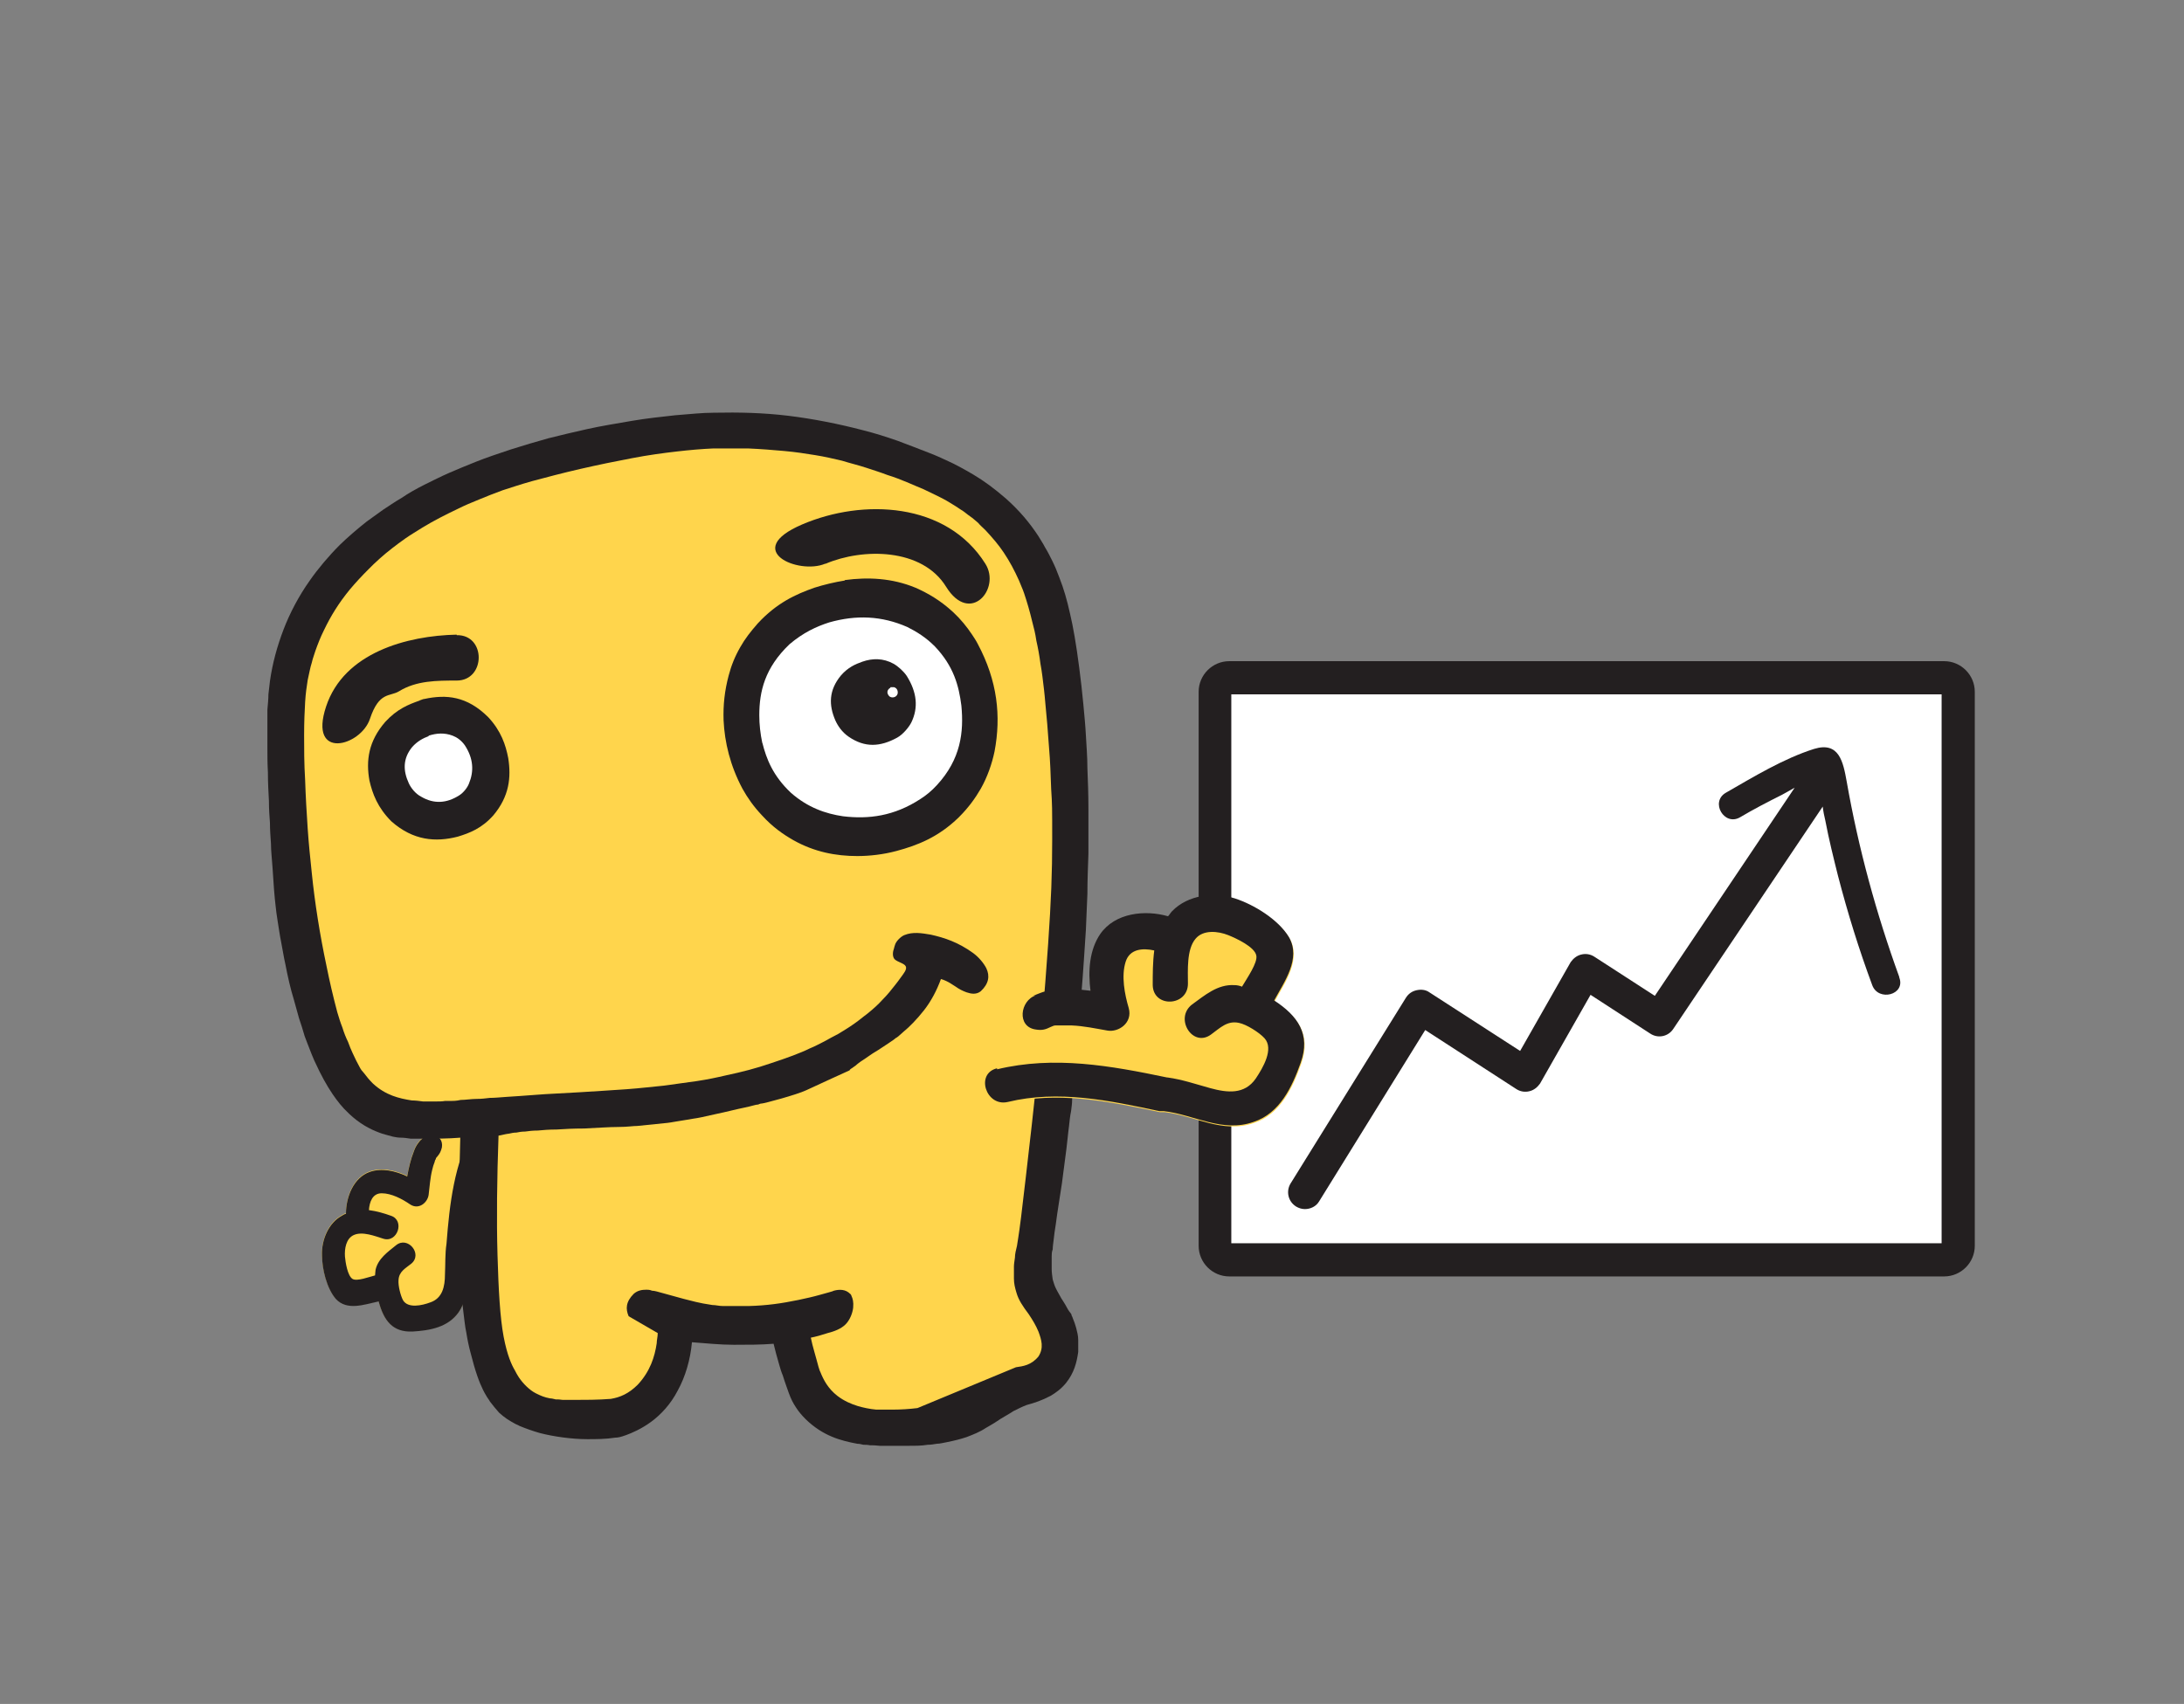
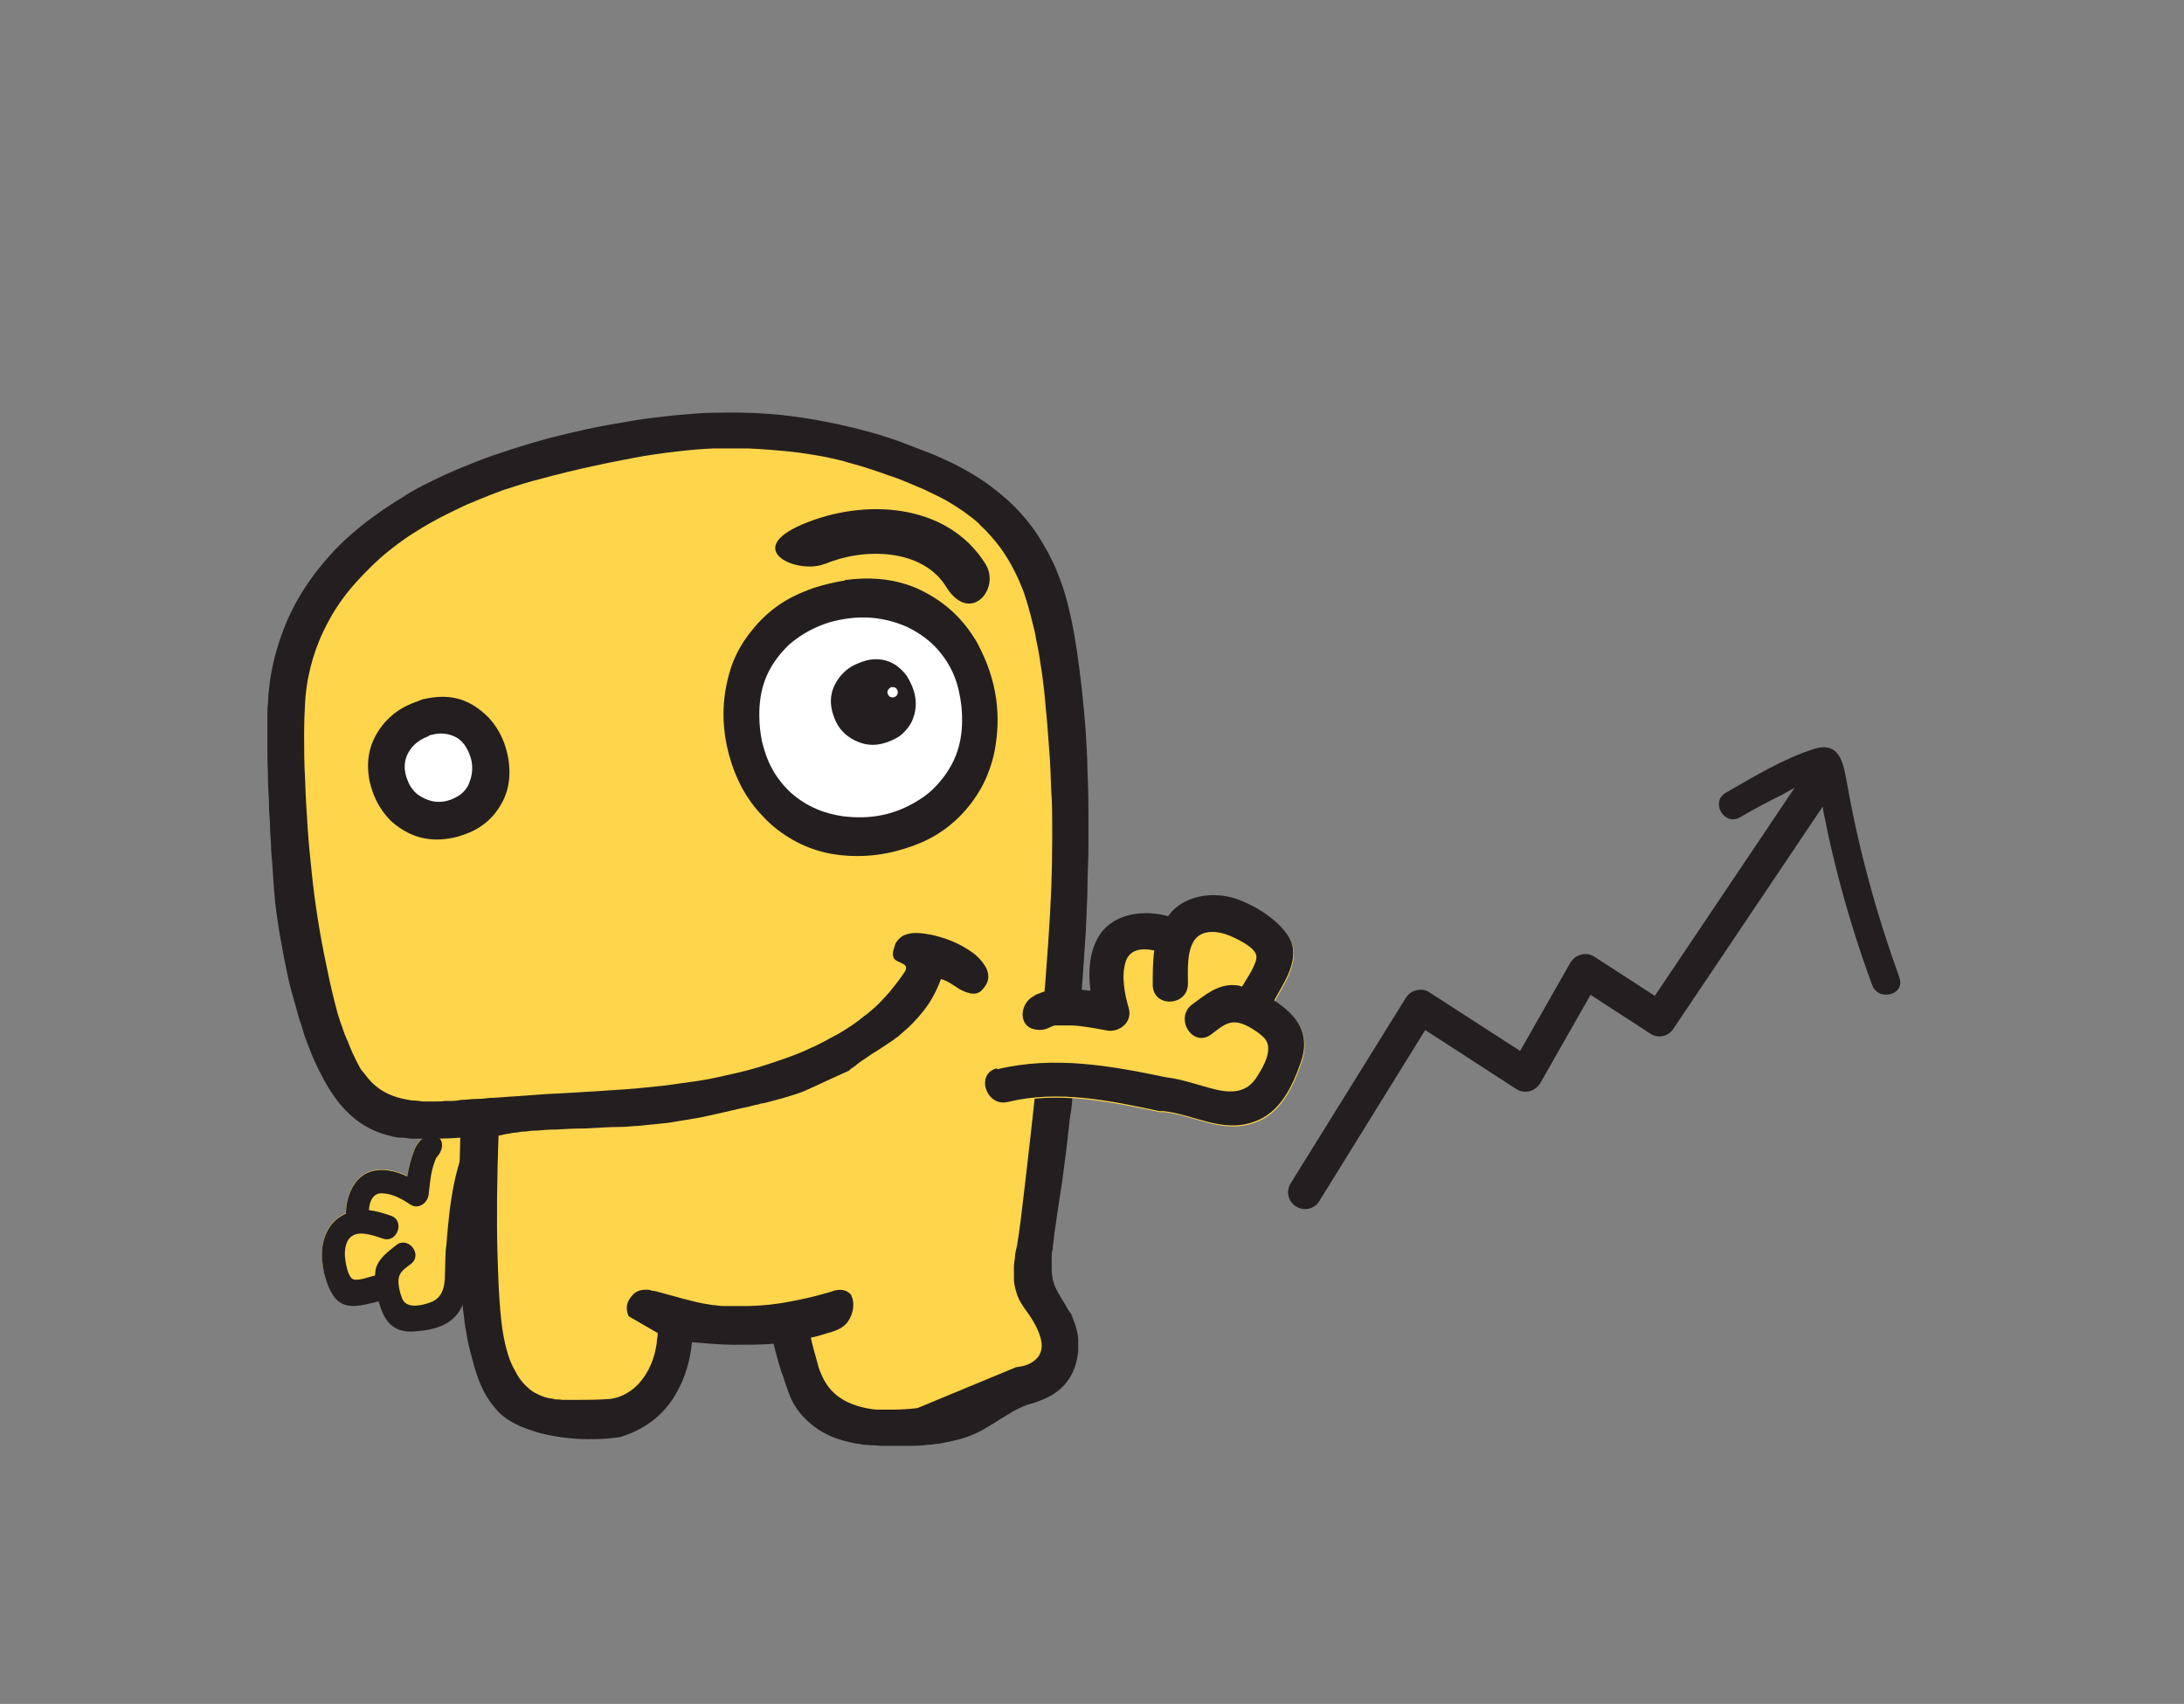
<svg xmlns="http://www.w3.org/2000/svg" id="Layer_1" data-name="Layer 1" viewBox="0 0 428 334">
  <rect x="0" y="0" width="428" height="334" fill="#808080" stroke="none" />
  <defs>
    <style>      .cls-1, .cls-2, .cls-3, .cls-4, .cls-5, .cls-6 {        stroke-width: 0px;      }      .cls-1, .cls-3, .cls-5 {        fill-rule: evenodd;      }      .cls-1, .cls-6 {        fill: #231f20;      }      .cls-2, .cls-5 {        fill: #ffd54c;      }      .cls-3, .cls-4 {        fill: #fff;      }    </style>
  </defs>
  <g>
-     <rect class="cls-4" x="240.7" y="134.3" width="141.3" height="110.6" />
-     <path class="cls-6" d="M381,250.2h-140.1c-3.3,0-6-2.7-6-6v-108.6c0-3.3,2.7-6,6-6h140.1c3.3,0,6,2.7,6,6v108.6c0,3.3-2.7,6-6,6ZM241.3,243.7h139.2v-107.6h-139.2v107.6Z" />
-   </g>
+     </g>
  <g>
    <path class="cls-2" d="M92.9,219.6c-1.5.7-3,.9-4.6,1.4-1.2.4-2.4.9-3.6,1.4-.9,0-1.8.3-2.3,1.1.2-.4.3-.5-.4.4-.4.5-.7,1.1-.9,1.7-.6,1.5-1,3.2-1.3,4.9-2.3-1.1-5-1.7-7.3-.9-3.2,1.1-4.7,4.9-4.7,8.2-.3.1-.5.2-.8.4-2.6,1.4-4,4.7-3.9,7.7,0,2.7.9,6.5,2.7,8.6,2.2,2.4,5.6,1.1,8.4.5,1,3.7,2.7,6.1,6.7,5.9,3.3-.2,6.9-.8,9-3.8,2.5-3.7,1.3-8,2-12.2,0-.2.1-.4.1-.6.5-6.5,1.1-13.1,3.9-19,3.1-1.9.5-7.2-3-5.5Z" />
    <path class="cls-6" d="M92.8,221.2c-3.8,6.9-4.7,14.8-5.3,22.6,0,0,0,0,0,0-.3,2-.2,4-.3,6,0,2.4-.5,4.7-2.9,5.5-1.6.6-4.3,1.2-5.3-.4-.5-.9-1-2.9-.9-4,.1-1.7,1.4-2.3,2.5-3.2,2.3-1.9-.7-5.5-3-3.6-1.6,1.3-3.5,2.6-4,4.8,0,.3-.1.7-.1,1.1-1.2.3-3.5,1.2-4.4.7-1-.6-1.4-3.3-1.5-4.4-.1-1.5.2-3.5,1.7-4.2,1.7-.8,4.2.2,5.8.7,2.8.9,4.3-3.6,1.5-4.5-1.4-.5-2.8-.9-4.3-1.1.1-1.6.7-3.3,2.5-3.3,1.9,0,4,1.1,5.6,2.2,1.7,1.1,3.4-.4,3.6-1.9,0,0,0,0,0,0,.2-1.6.3-3.3.7-4.9.1-.5.3-1.1.5-1.6,0-.2.1-.3.2-.5,0,0,0,0,0,0,0,0,0,0,0,0,0-.2.2-.4.3-.5.5-.6.7-1,.9-1.8.4-2.7-3-3.2-4.2-1.3.2-.4.3-.5-.4.4-.4.5-.7,1.1-.9,1.7-.6,1.5-1,3.2-1.3,4.9-2.3-1.1-5-1.7-7.3-.9-3.2,1.1-4.7,4.9-4.7,8.2-.3.1-.5.2-.8.4-2.6,1.4-4,4.7-3.9,7.7,0,2.7.9,6.5,2.7,8.6,2.2,2.4,5.6,1.1,8.4.5,1,3.7,2.7,6.1,6.7,5.9,3.3-.2,6.9-.8,9-3.8,2.5-3.7,1.3-8,2-12.2,0-.2.1-.4.1-.6.6-6.9,1.1-14.1,4.5-20.2,1.5-2.7-2.3-5.3-3.8-2.7ZM82.1,224.1c0,.1,0,.2,0,.3,0-.1,0-.2,0-.3Z" />
  </g>
  <path class="cls-1" d="M90.4,251.8c.1,2.1.2,3.8.4,5.3.2,1.5.3,2.8.6,4.2.2,1.3.5,2.7.8,3.8.3,1.1.5,1.9.7,2.6.2.7.4,1.3.6,1.9.2.6.4,1.1.6,1.6.4.9.7,1.6,1.2,2.4.2.4.5.7.7,1.1.6.8,1.1,1.4,1.8,2.2,1.1,1,1.9,1.5,3,2.1.3.2.7.3,1,.5,1.2.5,2.6,1,4,1.4,2.7.7,6.3,1.2,9.3,1.2,1.7,0,3.6,0,5.5-.3.5,0,1-.1,2.1-.5,1.1-.4,3-1.2,4.9-2.6,1.9-1.4,3.8-3.4,5.2-6.1,1.5-2.7,2.5-6.1,2.8-9.5,2.7.2,5.5.5,8.2.5,2.7,0,5.3,0,7.8-.2.3,1.3.7,2.7,1.1,4.1.2.7.4,1.4.7,2.1.2.7.5,1.5.7,2.1.2.6.4,1.1.5,1.4.4,1.1.8,1.9,1.4,2.8.5.8,1.2,1.6,1.9,2.3,3.4,3.3,6.9,4.2,10.1,4.8.4,0,.8.1,1.2.2.4,0,.8,0,1.3.1.5,0,1.1,0,1.9.1.8,0,1.9,0,2.9,0,1,0,1.9,0,2.7,0,1.5,0,2.6,0,3.8-.2.6,0,1.2-.1,1.8-.2.6,0,1.3-.2,1.9-.3,1.5-.3,2.7-.6,3.9-1,1.3-.5,2.6-1,3.8-1.8.5-.3.9-.5,1.7-1,.7-.5,1.7-1.1,2.4-1.5.7-.4,1-.6,1.3-.8.8-.4,1.8-.9,2.6-1.2,1.5-.4,3-.9,4.7-1.8,1-.6,2-1.3,3-2.5,1.6-2,2.1-4,2.4-6.1,0-.9,0-1.6,0-2.3,0-.9-.2-1.6-.4-2.4-.2-.7-.4-1.3-.7-2,0-.2-.2-.3-.2-.5,0-.2-.2-.4-.5-.8-.3-.4-.6-1.1-1-1.7-.4-.6-.7-1.1-.9-1.5-.4-.7-.5-.9-.7-1.3-.3-.6-.4-1.1-.6-1.7-.1-.7-.2-1.4-.2-2v-.5c0-.2,0-.5,0-.8,0-.3,0-.8,0-1.2,0-.4,0-.9.2-1.4,0-.5.1-1.2.2-2,.1-.8.2-1.8.4-2.9.3-2.4.8-5.3,1.2-8,.2-1.6.4-3.1.6-4.6.2-1.5.4-3,.5-4.1.1-1.1.2-1.7.3-2.6.1-.9.2-2,.4-2.9.1-.9.2-1.4.2-2.1,0-.6.1-1.3.2-2.4.1-1.1.2-2.6.5-5.7.3-3.1.7-7.7,1-11.3.6-7.2.7-9.8,1-14,.1-2.1.2-4.6.3-7.1,0-2.5.1-5.1.2-7.9,0-2.8,0-5.9,0-8.7,0-2.9-.1-5.6-.2-8,0-2.4-.2-4.5-.3-6.5-.1-2-.3-3.9-.5-6.1-.2-2.2-.5-4.8-.8-7.1-.3-2.3-.6-4.4-.9-6.1-.3-1.8-.6-3.2-.9-4.5-.6-2.7-1.2-4.8-2.1-7.1-.4-1.1-.9-2.3-1.4-3.3-.5-1-.9-1.8-1.4-2.6-.4-.8-.9-1.5-1.3-2.2-1.7-2.6-3.7-5-6.4-7.4-2.2-1.9-4.2-3.4-6.4-4.7-1.7-1-3.5-2-5.3-2.8-.9-.4-1.9-.9-3.5-1.5-1.6-.6-3.8-1.5-6-2.3-2.3-.8-4.5-1.5-6.9-2.1-4.6-1.2-9.6-2.2-14.5-2.8-5-.6-9.7-.7-14.6-.6-2.4,0-4.9.3-7.6.5-2.7.3-5.6.6-8.5,1.1-2.9.5-6,1-8.7,1.6-2.7.6-5.2,1.2-7.6,1.8-2.5.7-4.9,1.4-7.4,2.2-2.4.8-4.8,1.6-6.8,2.4-2,.8-3.7,1.5-5.3,2.2-1.6.7-3.2,1.5-4.8,2.3-1.6.8-3.2,1.7-4.5,2.6-1.4.8-2.5,1.6-3.6,2.3-1.1.8-2.1,1.5-3.2,2.3-1,.8-2,1.6-2.9,2.4-.9.8-1.7,1.5-2.4,2.2-2.2,2.2-4.3,4.7-5.9,7-2.2,3.1-3.9,6.4-5.1,9.5-1.3,3.4-2.2,6.7-2.7,10.2-.1.9-.2,1.7-.3,2.6,0,.9-.1,1.9-.2,3,0,1.2,0,2.5,0,3.8,0,1.2,0,2.3,0,3.7,0,1.4,0,3,.1,4.8,0,1.9.1,3.9.2,5.6,0,1.7.1,2.9.2,4.3,0,1.3.1,2.7.2,4.1,0,1.4.2,3,.3,4.6.1,1.6.2,3.1.3,4.4.1,1.3.2,2.2.3,3.1.1.9.2,1.8.4,3,.2,1.2.4,2.7.7,4.2.3,1.5.5,2.9.8,4.2.5,2.6,1,4.8,1.7,7.1.3,1.2.7,2.4,1,3.6.4,1.2.8,2.4,1.1,3.5.4,1,.7,1.9,1,2.6.3.8.6,1.5.9,2.2.3.7.7,1.4,1,2.1.6,1.2,1.1,2.1,1.7,3.1.3.5.6.9.9,1.4.9,1.3,1.8,2.5,3.2,3.8,2,1.9,4,3,5.9,3.7.7.3,1.7.5,2.7.8.5.1,1,.2,1.6.2.6,0,1.2.1,1.9.2.8,0,1.6,0,2.7,0,2.1,0,4.6,0,7-.2-.1,3.7-.2,7.3-.2,10.9,0,3.6,0,7.2,0,10.2,0,3,.2,5.6.3,7.7Z" />
  <path class="cls-5" d="M199.1,268c1.4-.2,3-.4,4.4-2.1,1.1-1.7.6-3.3,0-4.9-.5-1.2-1.1-2.2-1.9-3.4-1.2-1.6-2-2.8-2.4-4.2-.3-1-.5-1.8-.5-2.8,0-.3,0-.6,0-1,0-.4,0-.8,0-1.3,0-.5.1-1.1.2-1.8,0-.7.2-1.5.4-2.3.1-.8.3-1.6.8-5.6.5-4,1.3-11.1,2.1-18.1.8-7,1.4-13.9,2-19.9.5-6,.9-11.2,1.2-15.5.6-8.7.8-14,.8-20.5s0-6.8-.2-9.9c-.1-3-.2-5.6-.4-7.9-.2-2.3-.3-4.4-.5-6.3-.2-1.9-.3-3.6-.5-5.3-.2-1.7-.4-3.5-.7-5.1-.2-1.6-.5-3.2-.8-4.5-.2-1.4-.5-2.6-.8-3.7-.5-2.1-1-3.8-1.6-5.6-.3-.9-.7-1.7-1-2.5-.9-2-1.8-3.7-3-5.5-1-1.5-2.2-2.9-3.6-4.4-.5-.5-1-.9-1.4-1.4-.5-.4-1-.9-1.6-1.3-.6-.4-1.1-.9-1.8-1.3-.7-.5-1.4-.9-2.2-1.4-.8-.5-1.6-.9-2.4-1.3-.8-.4-1.7-.8-2.7-1.3-1-.4-2.1-.9-3.3-1.4-1.2-.5-2.5-1-3.8-1.4-1.3-.5-2.6-.9-4.1-1.4-1.5-.5-3.2-.9-4.8-1.4-1.7-.4-3.4-.8-5.3-1.1-1.8-.3-3.8-.6-6-.8-2.2-.2-4.7-.4-7.1-.5-2.4,0-4.6,0-6.8,0-2.3.1-4.6.3-7.2.6-2.6.3-5.6.7-8.7,1.3-3.2.6-6.6,1.3-10.1,2.1-3.5.8-6.9,1.7-9.5,2.4-2.5.7-4.2,1.3-5.8,1.8-1.6.6-3.2,1.2-4.6,1.8-1.5.6-2.9,1.2-4.1,1.8-2.5,1.2-4.7,2.3-7,3.7-1.1.7-2.3,1.4-3.3,2.1-1,.7-1.8,1.3-2.7,2-.8.6-1.6,1.3-2.4,2-.8.7-1.5,1.4-2.2,2.1-1.4,1.4-2.5,2.6-3.6,3.9-2.3,2.8-3.8,5.3-5.1,8-.7,1.4-1.2,2.7-1.7,4.1-.2.7-.5,1.4-.7,2.3-.3.9-.5,2.1-.8,3.4-.2,1.3-.4,2.6-.5,4.3-.1,1.7-.2,3.9-.2,6.5,0,2.6,0,5.6.2,8.8.1,3.2.3,6.5.5,9.5.2,3,.5,5.8.8,8.7.6,5.9,1.6,12.2,2.9,18.3.6,3,1.3,6,2.1,9,.3,1,.6,2,1,3,.3,1,.7,2,1.1,2.8.3.8.6,1.6.9,2.2.5,1.1.9,1.9,1.4,2.8.2.4.5.8.8,1.1.6.8,1.1,1.4,1.8,2.1,2.5,2.3,5.1,2.9,7.6,3.3.7,0,1.5.1,2.2.2.4,0,.7,0,1.1,0,.4,0,.9,0,1.4,0,.6,0,1.3,0,1.8-.1.5,0,.8,0,1.2,0,.4,0,1,0,1.9-.2.9,0,2.1-.2,3.1-.2,1,0,1.7-.1,2.6-.2.9,0,1.9-.1,3.3-.2,1.4-.1,3.3-.2,5.7-.4s5.4-.3,8.5-.5c3.2-.2,6.5-.4,9.3-.6,2.8-.2,5.1-.5,7.3-.7,2.2-.3,4.4-.6,6.5-.9,2-.3,3.9-.7,5.6-1.1,3.3-.7,6-1.4,8.9-2.4,1.5-.5,3-1,4.3-1.5,1.3-.5,2.3-.9,3.3-1.4,1-.4,1.9-.9,2.9-1.4.9-.5,1.8-1,2.6-1.4,1.5-.9,2.8-1.7,4.1-2.7.6-.5,1.3-1,1.8-1.4,1.1-.9,2-1.7,2.9-2.7.9-.9,1.7-1.9,2.4-2.8.4-.5.7-.9,1.2-1.6.5-.7,1.2-1.5.9-2.1-.3-.6-1.6-.8-2.2-1.4-.5-.6-.3-1.6-.1-2.1.1-.5.2-.6.2-.7.2-.7,1.1-1.6,1.8-1.9,1.7-.7,3.4-.4,5.2-.1,2.7.6,5.4,1.5,8.3,3.6,1.1.8,2.1,2,2.6,3,.7,1.5.5,3-1.1,4.5-.9.7-1.9.5-2.8.2-.8-.3-1.4-.6-2.1-1.1-.3-.2-.6-.4-1.1-.7-.5-.3-1.1-.6-1.8-.8-.8,2.2-1.9,4.3-3.3,6.1-1.4,1.8-3,3.4-4,4.2-1,.9-1.2,1.1-1.6,1.3-.3.3-.7.5-1.1.8-.3.2-.6.4-1.2.8-.6.4-1.5,1-2.2,1.4-.7.5-1.2.8-1.6,1.1-.5.3-.9.6-1.3.9-.3.3-.6.5-.9.7-.2.2-.6.3-.7.6,0,0-6.6,3-8.5,3.9s-8.3,2.6-8.7,2.6c-.1,0-.3,0-.7.2-.5,0-1.2.3-2.7.6-1.5.3-3.8.9-5.3,1.2-3.1.7-3.5.8-4.9,1-.7.1-1.6.3-2.4.4-.8.1-1.6.3-2.5.4-1.8.2-4,.4-5.9.6-.9,0-1.9.2-3.7.2-1.8,0-4.5.2-6.7.3-2.2,0-3.9.1-5.4.2-1.5,0-2.7.1-3.7.2-1,0-1.8.1-2.5.2-.7,0-1.2.1-1.7.2-.5,0-1,.1-1.4.2-.9.1-1.4.3-2.1.4-.3,8.3-.4,16.5-.2,23.4.2,6.9.5,12.3,1.2,16,.7,3.7,1.6,5.6,2.2,6.6.5,1,.7,1.2.8,1.4.8,1.2,2.1,2.5,3.3,3.1,1,.5,1.7.8,2.8,1,.3,0,.7.1,1.1.2.4,0,.8,0,1.4.1.6,0,1.2,0,2.1,0,2.2,0,4.8,0,7.3-.2,1.8-.3,3.5-1,5.3-2.8,2.4-2.6,3.3-5.4,3.7-8.1,0-.6.2-1.3.2-2l-5.7-3.3c-.6-1.4-.6-2.8,1-4.4.8-.7,1.7-.8,2.5-.8.3,0,.6,0,1.1.2.5,0,1.1.2,2.2.5,1.1.3,2.9.8,4,1.1,2.3.6,2.8.7,3.8.9.5.1,1.2.2,1.8.3.7,0,1.3.2,2.1.2.8,0,1.8,0,2.7,0s1.6,0,2.3,0c3.6-.1,6.4-.5,9.8-1.2,1.4-.3,2.8-.6,4.2-1,.7-.2,1.4-.4,1.8-.5.7-.2.7-.2.9-.3,1.1-.3,2.3-.3,3.2.6,0,0,.2.1.3.5.2.4.4,1.1.3,2.2-.1,1-.6,2.4-1.5,3.3-.9.9-2.3,1.4-3.5,1.7-1.2.4-2.3.7-3.3.9.2.9.4,1.8.7,2.8.3,1,.6,2.2.8,2.9.2.7.3.9.4,1.1.6,1.5,1.5,3.2,3.3,4.6,1.3,1,2.7,1.6,4,2,1,.3,2.4.6,3.6.7.5,0,.9,0,1.5,0,.6,0,1.2,0,1.9,0,1.4,0,3.1-.1,4.7-.3" />
  <path class="cls-1" d="M165.5,113.8c-1.9.3-4,.8-5.9,1.4-3.7,1.3-7.4,3-11.1,7-1.4,1.6-2.5,3-3.4,4.6-1.1,1.9-1.8,3.7-2.3,5.6-.8,3-1.1,5.8-1,8.8.2,4.3,1.3,8.9,3.7,13.4,1,1.8,2.2,3.5,3.8,5.2,2.1,2.3,4.1,3.7,6.2,4.9,4.1,2.3,8.3,3.1,12.5,3.1,2.4,0,5.1-.3,7.7-1,4.1-1.1,8.2-2.7,12.2-6.6,1.9-1.9,3.2-3.7,4.3-5.6,1.3-2.3,2.2-4.9,2.7-7.3,1.3-6.9.6-13.8-3.3-21.1-.3-.6-.7-1.2-1.1-1.8-1-1.5-2.2-3-3.7-4.4-2.5-2.3-4.9-3.7-7.4-4.8-4.6-1.9-9.3-2.1-13.8-1.5Z" />
  <path class="cls-1" d="M82.3,137.3c-2.3.8-4.5,1.7-6.8,4.2-3.3,3.8-3.8,7.6-3.1,11.5.6,2.6,1.6,5.3,4.3,8,4.3,3.8,8.7,4.1,13,3,2.3-.7,4.7-1.6,7-4.2,3.1-3.7,3.5-7.4,2.9-11.2-.5-2.6-1.4-5.3-3.9-8-4.2-4.2-8.3-4.5-12.5-3.6-.3,0-.6.2-1,.3Z" />
  <path class="cls-3" d="M84,144.3c-1.1.4-2.2,1-3.2,2.1-1.9,2.3-1.8,4.7-.7,7.1.4.9,1.3,2.1,2.5,2.7,2.4,1.4,4.9,1.3,7.4-.3.8-.5,1.6-1.5,1.9-2.3,1-2.4.9-4.9-.8-7.5-.7-1-1.6-1.6-2.4-1.9-1.6-.6-3.1-.5-4.7,0Z" />
  <path class="cls-3" d="M149.4,145.6c.8,3.2,2.1,6.5,5.6,9.8,3.3,2.9,6.8,4.1,10.2,4.6,5,.6,10,0,15.2-3.4,1.1-.7,2.2-1.6,3.2-2.7,4.7-5.1,5.3-10.4,4.8-15.6-.5-3.9-1.5-7.7-5.2-11.6-1.8-1.8-3.6-2.9-5.4-3.8-5-2.2-10-2.4-15.3-.9-2.5.8-5.1,2-7.8,4.3-4.8,4.6-5.9,9.2-5.9,13.9,0,1.8.2,3.6.6,5.5Z" />
  <path class="cls-1" d="M169,129.7c-1.4.5-2.8,1.1-4.2,2.7-2.4,2.9-2.4,5.8-1.1,8.8.5,1.1,1.3,2.3,2.6,3.2,3.2,2.2,6.2,2,9.5.2,1.1-.6,2.3-2,2.8-3,1.4-2.9,1.1-5.9-.9-9.1-.6-.9-1.7-1.9-2.6-2.4-2-1.1-4.1-1.1-6.1-.4Z" />
  <path class="cls-3" d="M174.5,134.8c-.7.4-.8,1.1-.2,1.7.5.4,1.4.2,1.6-.5.1-.4,0-1.1-.7-1.3-.3,0-.5,0-.7,0Z" />
  <g>
    <path class="cls-2" d="M193.2,209.1c1.6-1.9,2.5-4.1,3.9-6.1,1.1-1.6,2.3-3.2,3.5-4.7.3-1.3,1.2-2.6,2.5-3-.7.1-.8.2.7-.4.9-.4,1.8-.5,2.8-.7,2.4-.3,4.8-.1,7.2.2-.5-3.9-.2-8,1.9-11.1,2.9-4.2,8.8-4.8,13.3-3.5.3-.3.5-.7.8-1,3.1-3.2,8.2-3.8,12.3-2.5,3.7,1.2,8.5,4.1,10.6,7.6,2.4,4.2-.9,8.7-2.9,12.4,4.6,3,7.2,6.6,5.2,12.2-1.7,4.8-4.1,9.9-9.2,11.6-6.2,2.2-11.6-1.4-17.6-2.1-.3,0-.6,0-.9,0-9.1-1.9-18.5-3.9-27.8-2.2-3.9,3.7-10.1-2.3-6.3-6.7Z" />
    <path class="cls-6" d="M195.4,209.6c11.2-2.7,22.3-.7,33.3,1.6,0,0,0,0,.1,0,2.9.4,5.5,1.3,8.4,2.1,3.3.9,6.7,1.3,8.9-1.9,1.4-2.1,3.6-5.8,1.7-7.9-1-1.1-3.5-2.7-5-3-2.3-.5-3.7,1-5.5,2.3-3.6,2.6-7.2-3.2-3.7-5.9,2.5-1.8,5-4,8.3-3.8.5,0,1,.1,1.5.3,1-1.7,3.1-4.7,2.8-6.1-.3-1.7-4-3.4-5.5-4-2-.8-4.9-1.1-6.4.7-1.8,2.1-1.5,6.3-1.5,8.8,0,4.5-6.8,4.8-6.9.3,0-2.2,0-4.5.3-6.8-2.3-.5-4.8-.3-5.6,2.2-.9,2.8-.2,6.4.6,9.1.8,2.9-2,4.8-4.2,4.4,0,0,0,0,0,0-2.3-.4-4.6-.9-7-1-.8,0-1.6,0-2.4,0-.2,0-.5,0-.7,0,0,0,0,0-.1,0,0,0,0,0,0,0-.3,0-.6.2-.9.3-1,.5-1.7.7-2.9.5-3.8-.5-3.1-5.7,0-6.7-.7.1-.8.2.7-.4.9-.4,1.8-.5,2.8-.7,2.4-.3,4.8-.1,7.2.2-.5-3.9-.2-8,1.9-11.1,2.9-4.2,8.8-4.8,13.3-3.5.3-.3.5-.7.8-1,3.1-3.2,8.2-3.8,12.3-2.5,3.7,1.2,8.5,4.1,10.6,7.6,2.4,4.2-.9,8.7-2.9,12.4,4.6,3,7.2,6.6,5.2,12.2-1.7,4.8-4.1,9.9-9.2,11.6-6.2,2.2-11.6-1.4-17.6-2.1-.3,0-.6,0-.9,0-9.8-2.1-19.8-4.2-29.7-1.8-4.3,1-6.4-5.6-2.1-6.6ZM204.1,195.2c.2,0,.3,0,.5,0-.2,0-.3,0-.5,0Z" />
  </g>
  <path class="cls-6" d="M372.2,191.5c-4.5-12.4-8-25.2-10.3-38.3-.7-3.9-1.5-7.9-6.4-6.4-6,1.9-11.9,5.5-17.3,8.6-3.1,1.8-.3,6.6,2.8,4.8,2.7-1.6,5.4-3,8.2-4.4.5-.3,1.5-.8,2.5-1.4l-27.4,40.8-11.9-7.7c-.8-.5-1.7-.6-2.5-.4-.9.2-1.6.8-2.1,1.5l-9.9,17.4-17.8-11.5c-.7-.5-1.6-.6-2.5-.4-.9.2-1.6.7-2.1,1.5l-22.6,36.4c-.9,1.5-.5,3.5,1.1,4.5.5.3,1.1.5,1.7.5,1.1,0,2.2-.5,2.8-1.5l20.8-33.6,17.9,11.6c.8.5,1.7.6,2.5.4.9-.2,1.6-.8,2.1-1.5l9.9-17.4,11.7,7.6c1.5,1,3.5.6,4.5-.9l29.3-43.6c.1.9.3,1.9.5,2.7.7,3.7,1.6,7.3,2.5,10.9,1.9,7.3,4.1,14.4,6.7,21.4,1.2,3.3,6.6,1.9,5.3-1.5Z" />
  <path class="cls-6" d="M161.8,110.5c7.3-3.1,18.9-3.1,23.6,4.5s10.8.4,7.7-4.5c-7.6-12.1-24-12.8-35.9-7.7s-.7,9.9,4.5,7.7h0Z" />
-   <path class="cls-6" d="M89.5,124.4c-9.7.2-22.1,3.5-25.6,14.1s6.8,7.8,8.6,2.4,3.9-4.3,5.7-5.4c3.4-2.1,7.4-2.1,11.3-2.1,5.7,0,5.8-9,0-8.9h0Z" />
</svg>